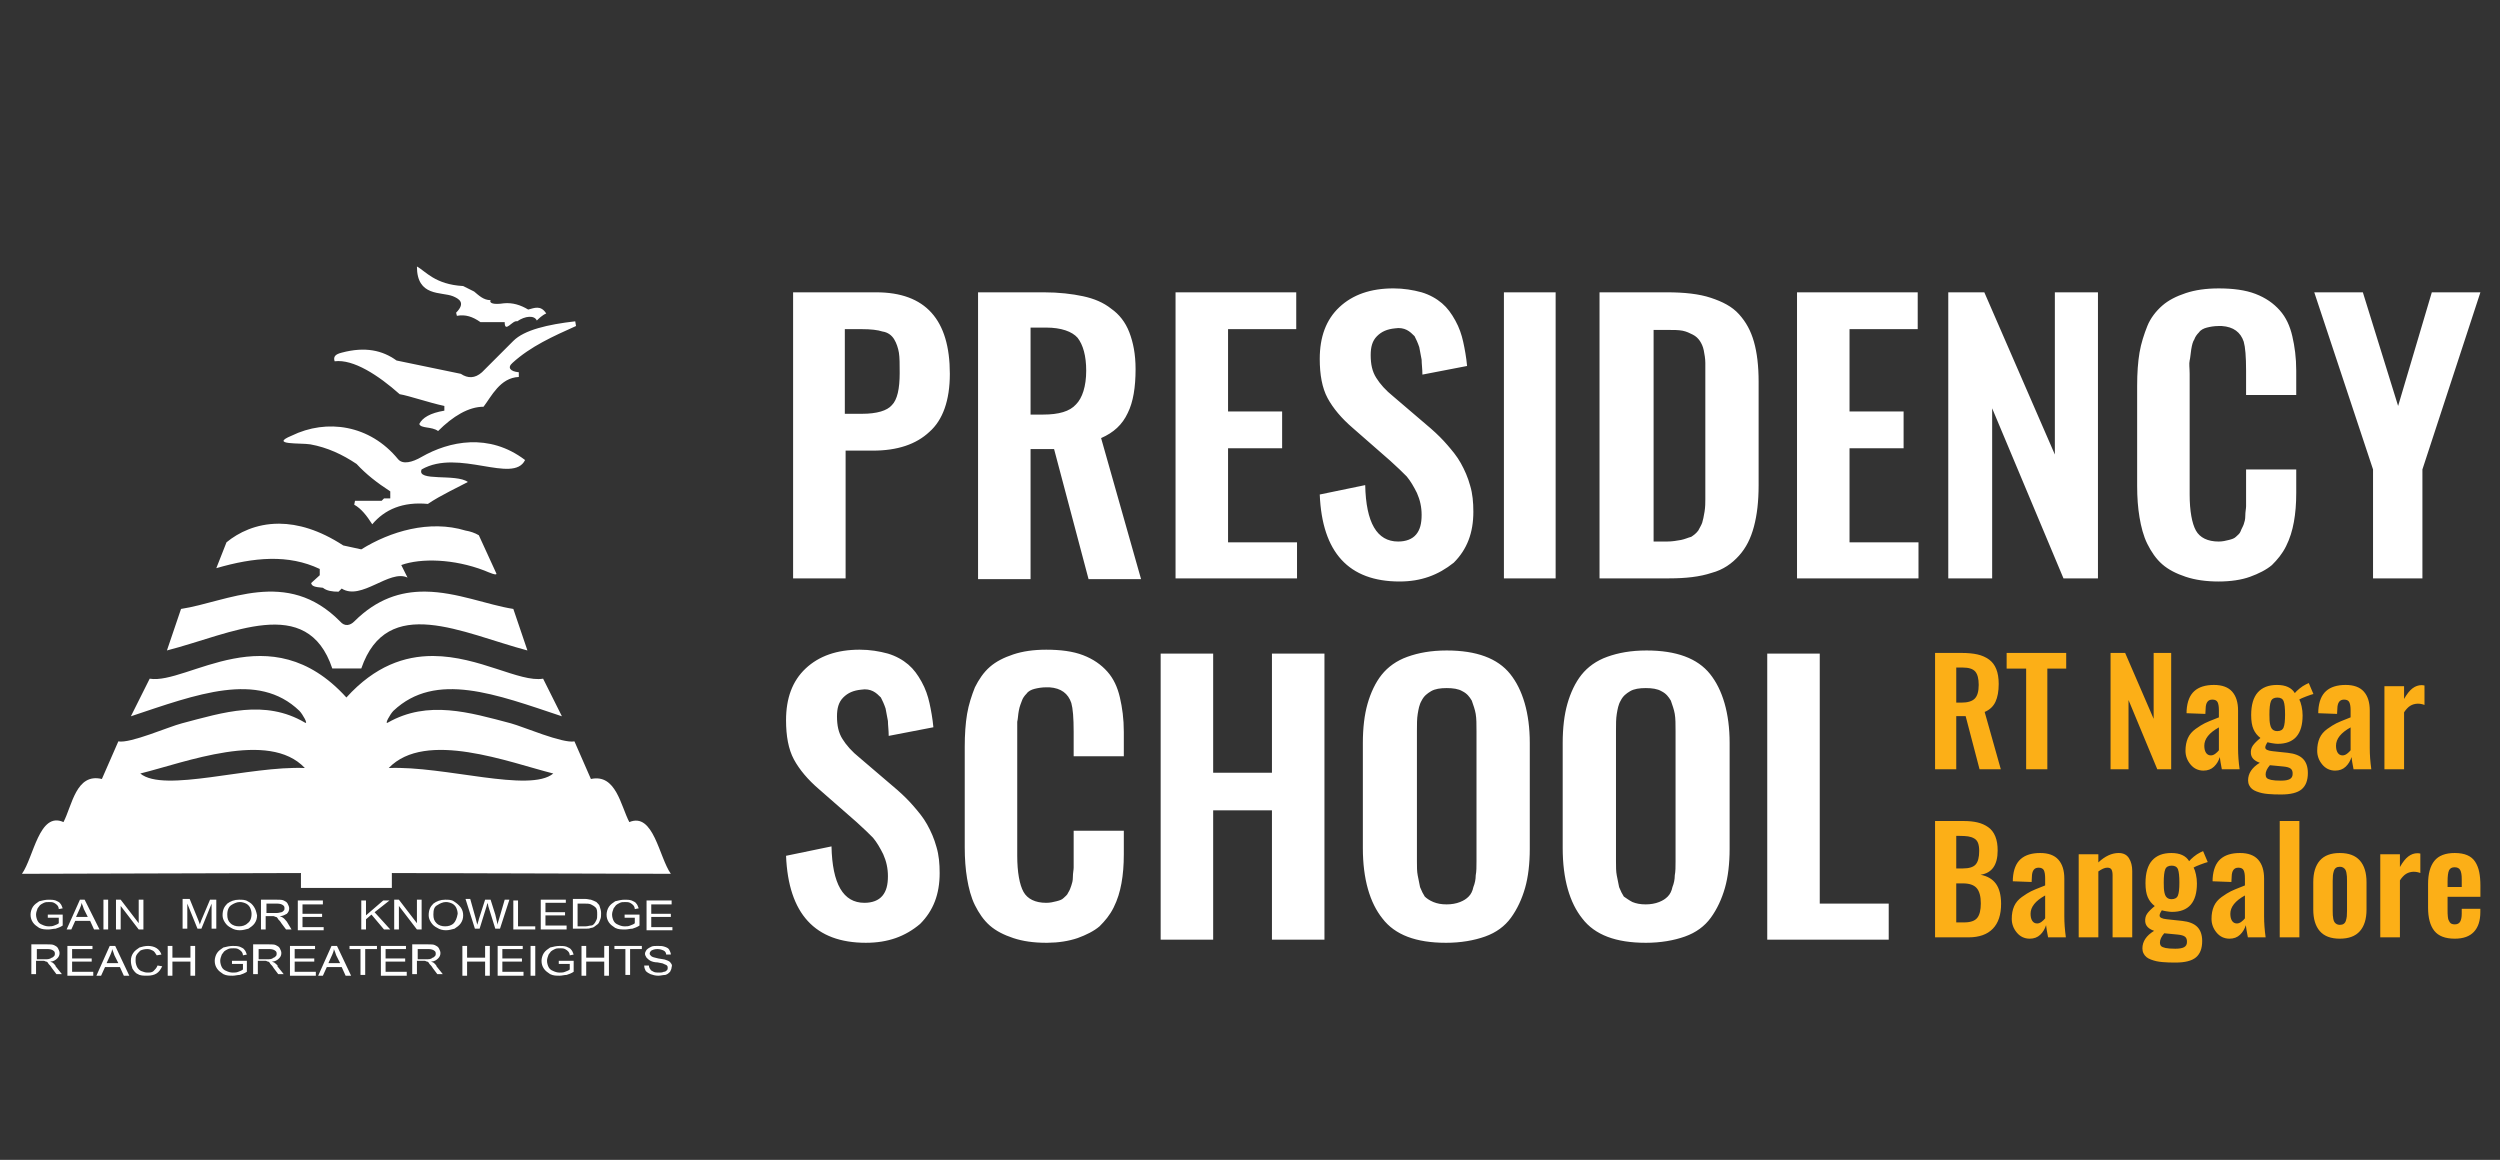
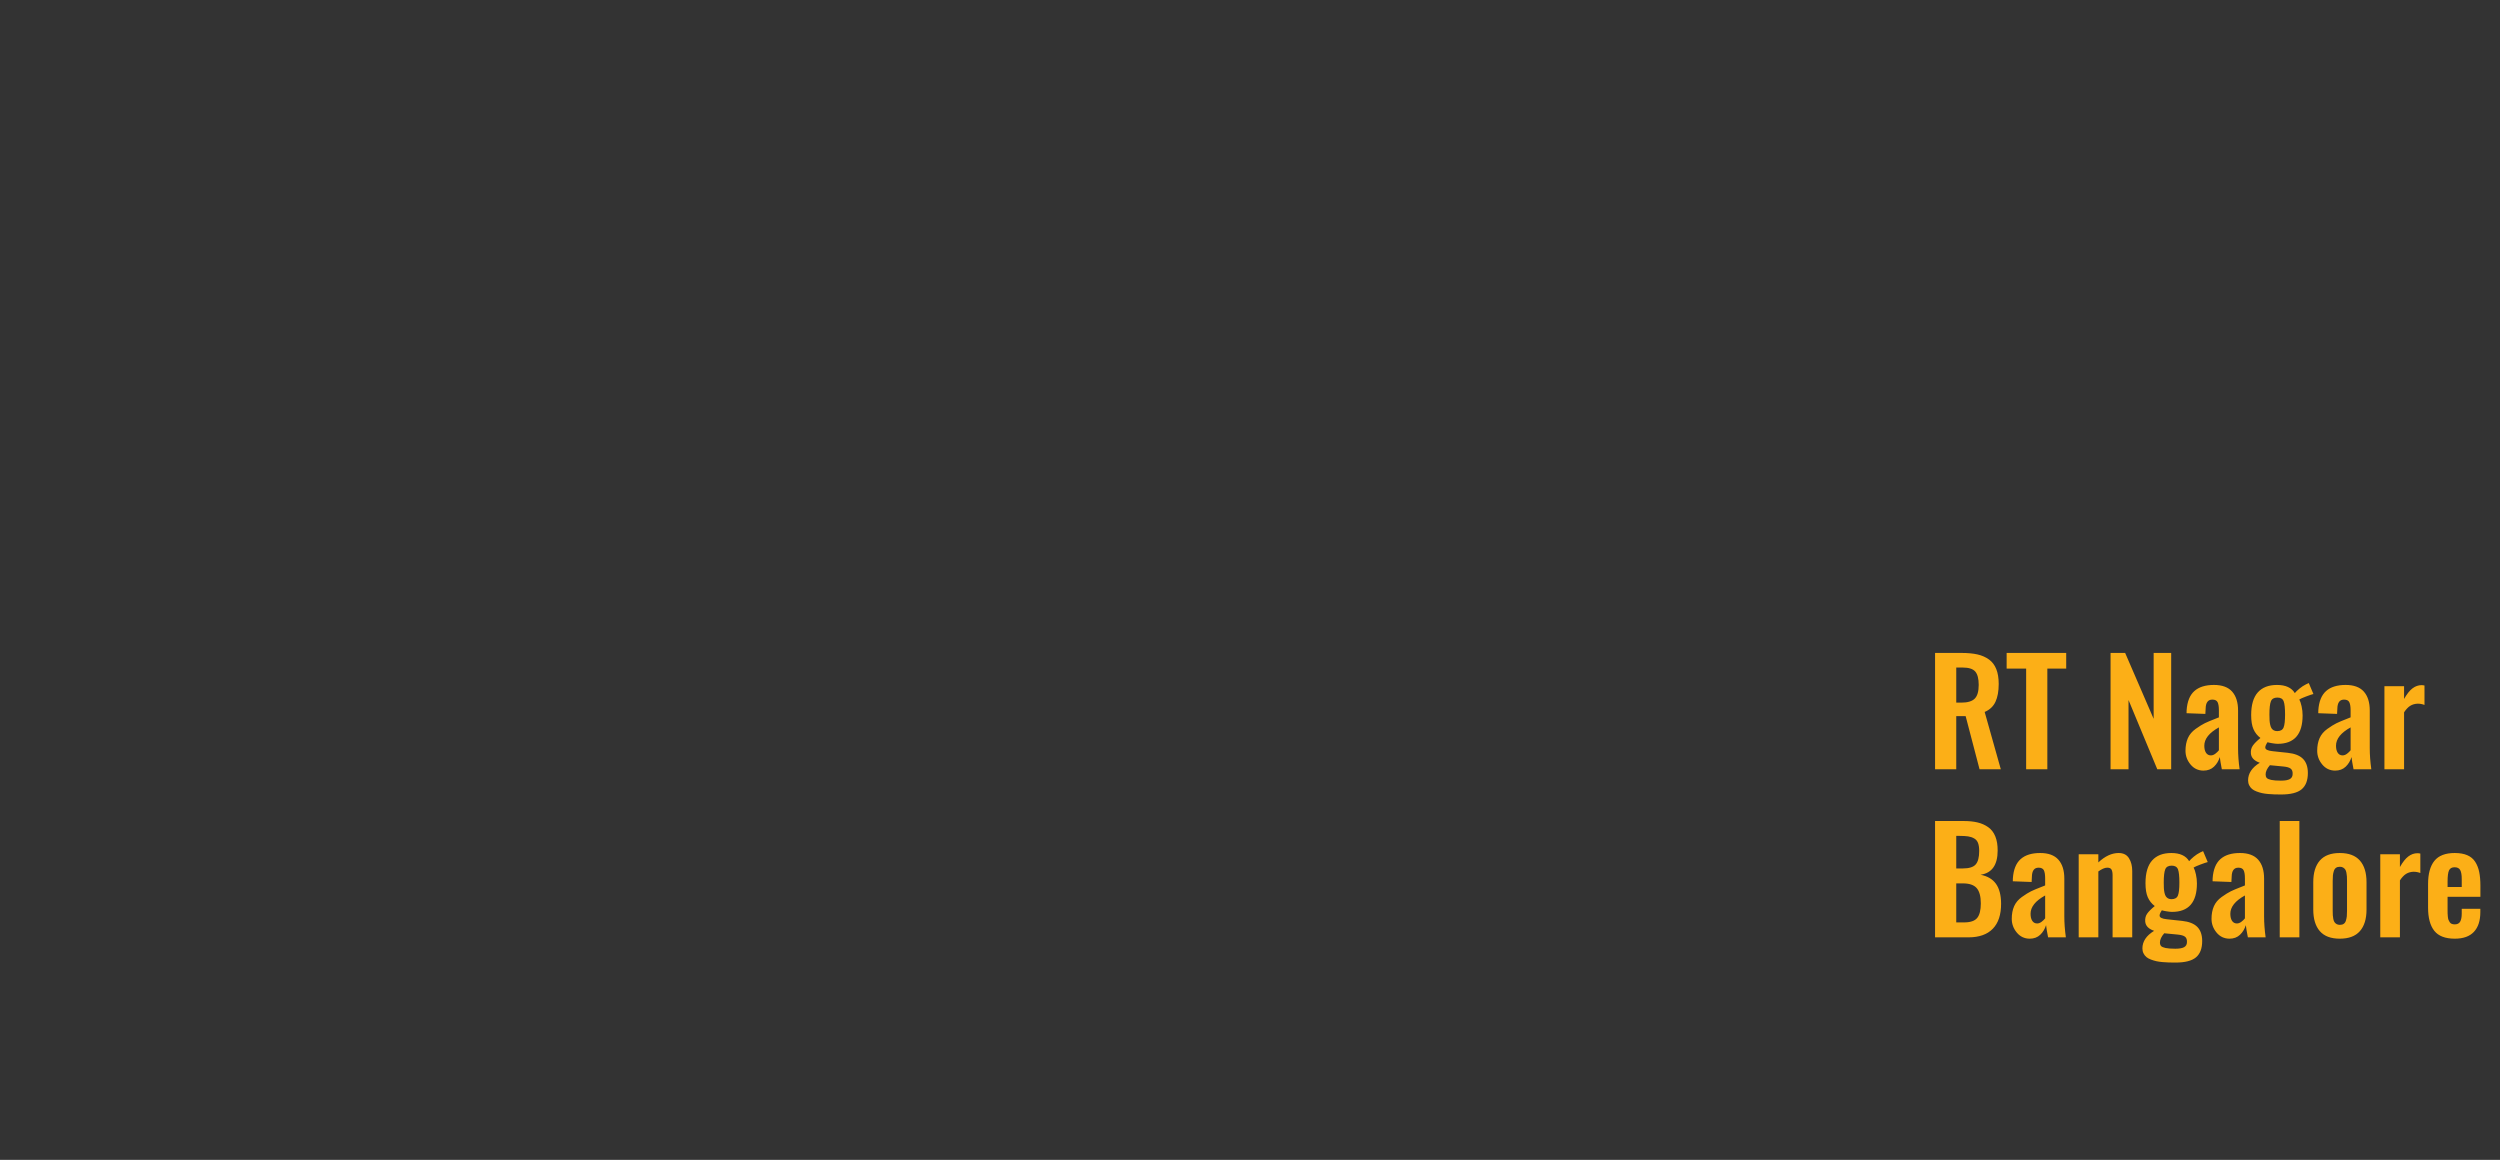
<svg xmlns="http://www.w3.org/2000/svg" width="100%" height="100%" viewBox="0 0 319 148" version="1.1" xml:space="preserve" style="fill-rule:evenodd;clip-rule:evenodd;stroke-linejoin:round;stroke-miterlimit:1.414;">
  <rect x="0" y="0" width="319" height="148" fill="#333333" stroke="none" />
-   <path d="M82.8,123.2c0,0.2 0.1,0.4 0.2,0.5c0,0.1 0.2,0.2 0.4,0.3c0.2,0.1 0.4,0.1 0.7,0.1c0.2,0 0.4,0 0.6,-0.1c0.2,0 0.3,-0.1 0.4,-0.2c0.1,-0.1 0.1,-0.2 0.1,-0.3c0,-0.1 0,-0.2 -0.1,-0.3c-0.1,-0.1 -0.2,-0.1 -0.4,-0.2c-0.1,-0.1 -0.4,-0.1 -0.8,-0.2c-0.4,0 -0.7,-0.1 -0.9,-0.2c-0.2,-0.1 -0.4,-0.3 -0.5,-0.4c-0.1,-0.2 -0.2,-0.3 -0.2,-0.5c0,-0.2 0.1,-0.3 0.2,-0.5c0.2,-0.2 0.4,-0.3 0.6,-0.4c0.2,-0.1 0.5,-0.1 0.8,-0.1c0.4,0 0.6,0 0.9,0.1c0.3,0.1 0.5,0.2 0.6,0.4c0.1,0.2 0.2,0.4 0.2,0.6l-0.6,0c0,-0.2 -0.1,-0.4 -0.3,-0.5c-0.2,-0.1 -0.5,-0.2 -0.8,-0.2c-0.4,0 -0.6,0.1 -0.8,0.2c-0.1,0.1 -0.2,0.2 -0.2,0.4c0,0.1 0.1,0.2 0.2,0.3c0.1,0.1 0.4,0.2 0.9,0.3c0.5,0.1 0.8,0.1 1,0.2c0.3,0.1 0.5,0.2 0.6,0.4c0.1,0.1 0.2,0.3 0.1,0.5c0,0.2 -0.1,0.4 -0.2,0.6c-0.2,0.2 -0.3,0.3 -0.6,0.4c-0.3,0 -0.6,0.1 -0.9,0.1c-0.4,0 -0.7,-0.1 -1,-0.2c-0.2,-0.1 -0.4,-0.2 -0.6,-0.4c-0.1,-0.2 -0.2,-0.4 -0.2,-0.7l0.6,0Zm-63.2,0.7c-0.2,0.2 -0.5,0.2 -0.8,0.2c-0.3,0 -0.5,-0.1 -0.8,-0.2c-0.2,-0.1 -0.4,-0.3 -0.5,-0.5c-0.1,-0.2 -0.2,-0.5 -0.2,-0.8c0,-0.3 0,-0.5 0.1,-0.7c0.1,-0.2 0.3,-0.4 0.5,-0.6c0.2,-0.1 0.5,-0.2 0.9,-0.2c0.3,0 0.5,0.1 0.7,0.2c0.2,0.1 0.3,0.3 0.5,0.6l0.6,-0.1c-0.1,-0.3 -0.3,-0.6 -0.6,-0.8c-0.3,-0.2 -0.7,-0.3 -1.1,-0.3c-0.4,0 -0.8,0.1 -1.1,0.2c-0.3,0.2 -0.6,0.4 -0.8,0.7c-0.2,0.3 -0.3,0.6 -0.3,1c0,0.4 0.1,0.7 0.2,1c0.2,0.3 0.4,0.6 0.7,0.7c0.3,0.2 0.7,0.2 1.2,0.2c0.5,0 0.9,-0.1 1.2,-0.3c0.3,-0.2 0.5,-0.5 0.7,-0.9l-0.6,-0.1c-0.1,0.3 -0.3,0.5 -0.5,0.7l0,0Zm11.9,-1.3l0,1.4c-0.3,0.2 -0.6,0.3 -0.9,0.4c-0.3,0 -0.6,0.1 -0.9,0.1c-0.4,0 -0.8,0 -1.2,-0.2c-0.3,-0.2 -0.6,-0.4 -0.8,-0.7c-0.2,-0.3 -0.3,-0.6 -0.3,-1c0,-0.3 0.1,-0.7 0.3,-1c0.2,-0.3 0.5,-0.5 0.8,-0.7c0.4,-0.1 0.8,-0.2 1.2,-0.2c0.3,0 0.6,0 0.9,0.1c0.2,0.1 0.5,0.2 0.6,0.4c0.1,0.1 0.2,0.3 0.3,0.6l-0.5,0.1c0,-0.2 -0.1,-0.4 -0.2,-0.5c-0.1,-0.1 -0.2,-0.2 -0.4,-0.3c-0.2,-0.1 -0.4,-0.1 -0.6,-0.1c-0.3,0 -0.5,0 -0.7,0.1c-0.2,0.1 -0.4,0.2 -0.5,0.3c-0.1,0.1 -0.2,0.3 -0.3,0.4c-0.1,0.3 -0.2,0.5 -0.2,0.8c0,0.3 0.1,0.6 0.2,0.8c0.1,0.2 0.3,0.4 0.6,0.5c0.2,0.1 0.5,0.2 0.8,0.2c0.2,0 0.5,0 0.7,-0.1c0.3,-0.1 0.5,-0.2 0.6,-0.3l0,-0.7l-1.3,0l-0.1,0l0,-0.4l1.9,0Zm41.7,0l0,1.4c-0.3,0.2 -0.6,0.3 -0.9,0.4c-0.3,0 -0.6,0.1 -0.9,0.1c-0.4,0 -0.8,0 -1.2,-0.2c-0.3,-0.2 -0.6,-0.4 -0.8,-0.7c-0.2,-0.3 -0.3,-0.6 -0.3,-1c0,-0.3 0.1,-0.7 0.3,-1c0.2,-0.3 0.5,-0.5 0.8,-0.7c0.4,-0.1 0.8,-0.2 1.2,-0.2c0.3,0 0.6,0 0.9,0.1c0.2,0.1 0.5,0.2 0.6,0.4c0.1,0.1 0.2,0.3 0.3,0.6l-0.5,0.1c0,-0.2 -0.1,-0.4 -0.2,-0.5c-0.1,-0.1 -0.2,-0.2 -0.4,-0.3c-0.2,-0.1 -0.4,-0.1 -0.6,-0.1c-0.3,0 -0.5,0 -0.7,0.1c-0.2,0.1 -0.4,0.2 -0.5,0.3c-0.1,0.1 -0.2,0.3 -0.3,0.4c-0.1,0.3 -0.2,0.5 -0.2,0.8c0,0.3 0.1,0.6 0.2,0.8c0.1,0.2 0.3,0.4 0.6,0.5c0.2,0.1 0.5,0.2 0.8,0.2c0.2,0 0.5,0 0.7,-0.1c0.3,-0.1 0.5,-0.2 0.6,-0.3l0,-0.7l-1.3,0l-0.1,0l0,-0.4l1.9,0Zm-51.2,-0.4l2.3,0l0,-1.5l0.6,0l0,3.8l-0.6,0l0,-1.8l-2.3,0l0,1.8l-0.6,0l0,-3.8l0.6,0l0,1.5Zm37.6,0l2.3,0l0,-1.5l0.6,0l0,3.8l-0.6,0l0,-1.8l-2.3,0l0,1.8l-0.6,0l0,-3.8l0.6,0l0,1.5Zm8.7,-1.5l0,3.8l-0.6,0l0,-3.8l0.6,0Zm-25.3,0l1.8,3.8l-0.7,0l-0.5,-1.1l-1.9,0l-0.5,1.1l-0.6,0l1.7,-3.8l0.7,0Zm-28.3,0l1.8,3.8l-0.7,0l-0.5,-1.1l-1.9,0l-0.5,1.1l-0.6,0l1.7,-3.8l0.7,0Zm60.1,1.5l2.3,0l0,-1.5l0.6,0l0,3.8l-0.6,0l0,-1.8l-2.3,0l0,1.8l-0.6,0l0,-3.8l0.6,0l0,1.5Zm-34.6,-1.5l0,0.4l-2.6,0l0,1.2l2.5,0l0,0.4l-2.5,0l0,1.3l2.7,0l0,0.5l-3.3,0l0,-3.8l3.2,0Zm26.5,0l0,0.4l-2.6,0l0,1.2l2.5,0l0,0.4l-2.5,0l0,1.3l2.7,0l0,0.5l-3.3,0l0,-3.8l3.2,0Zm-14.9,0l0,0.4l-2.6,0l0,1.2l2.5,0l0,0.4l-2.5,0l0,1.3l2.7,0l0,0.5l-3.3,0l0,-3.8l3.2,0Zm-40,0l0,0.4l-2.6,0l0,1.2l2.5,0l0,0.4l-2.5,0l0,1.3l2.7,0l0,0.5l-3.3,0l0,-3.8l3.2,0Zm70.1,0l0,0.4l-1.5,0l0,3.3l-0.6,0l0,-3.3l-1.4,0l0,-0.4l3.5,0Zm-33.8,0l0,0.4l-1.5,0l0,3.3l-0.6,0l0,-3.3l-1.4,0l0,-0.4l3.5,0Zm-42.1,-0.2c0.4,0 0.7,0 0.9,0.1c0.2,0.1 0.4,0.2 0.5,0.4c0.1,0.2 0.2,0.4 0.2,0.6c0,0.3 -0.1,0.5 -0.3,0.7c-0.2,0.2 -0.5,0.4 -0.9,0.4c0.2,0.1 0.3,0.1 0.4,0.2c0.2,0.2 0.3,0.3 0.3,0.4l0.8,1l-0.7,0l-0.6,-0.8c-0.1,-0.2 -0.3,-0.4 -0.4,-0.5c-0.1,-0.2 -0.2,-0.3 -0.3,-0.3c-0.1,0 -0.2,-0.1 -0.3,-0.1l-1,0l0,1.7l-0.6,0l0,-3.8l2,0Zm48.6,0c0.4,0 0.7,0 0.9,0.1c0.2,0.1 0.4,0.2 0.5,0.4c0.1,0.2 0.2,0.4 0.2,0.6c0,0.3 -0.1,0.5 -0.3,0.7c-0.2,0.2 -0.5,0.4 -0.9,0.4c0.2,0.1 0.3,0.1 0.4,0.2c0.2,0.2 0.3,0.3 0.3,0.4l0.8,1l-0.7,0l-0.6,-0.8c-0.1,-0.2 -0.3,-0.4 -0.4,-0.5c-0.1,-0.2 -0.2,-0.3 -0.3,-0.3c-0.1,0 -0.2,-0.1 -0.3,-0.1l-1,0l0,1.7l-0.6,0l0,-3.8l2,0Zm-20.3,0c0.4,0 0.7,0 0.9,0.1c0.2,0.1 0.4,0.2 0.5,0.4c0.1,0.2 0.2,0.4 0.2,0.6c0,0.3 -0.1,0.5 -0.3,0.7c-0.2,0.2 -0.5,0.4 -0.9,0.4c0.2,0.1 0.3,0.1 0.4,0.2c0.2,0.2 0.4,0.3 0.3,0.4l0.8,1l-0.7,0l-0.6,-0.8c-0.1,-0.2 -0.3,-0.4 -0.4,-0.5c-0.1,-0.2 -0.2,-0.3 -0.3,-0.3c-0.1,0 -0.2,-0.1 -0.3,-0.1l-1,0l0,1.7l-0.6,0l0,-3.8l2,0Zm9.1,2.4l-0.5,-1c-0.1,-0.3 -0.2,-0.6 -0.3,-0.8c0,0.2 -0.1,0.5 -0.2,0.7l-0.5,1.1l1.5,0Zm-28.3,0l-0.5,-1c-0.1,-0.3 -0.2,-0.6 -0.3,-0.8c0,0.2 -0.1,0.5 -0.2,0.7l-0.5,1.1l1.5,0Zm-9.1,-0.5l-1.3,0l0,-1.3l1.4,0c0.3,0 0.6,0.1 0.7,0.2c0.2,0.1 0.2,0.3 0.2,0.4c0,0.1 0,0.2 -0.1,0.3c-0.1,0.1 -0.2,0.2 -0.3,0.2c-0.1,0.1 -0.4,0.2 -0.6,0.2l0,0Zm28.3,0l-1.3,0l0,-1.3l1.4,0c0.3,0 0.6,0.1 0.7,0.2c0.2,0.1 0.2,0.3 0.2,0.4c0,0.1 0,0.2 -0.1,0.3c-0.1,0.1 -0.2,0.2 -0.3,0.2c-0.1,0.1 -0.3,0.2 -0.6,0.2l0,0Zm20.3,0l-1.3,0l0,-1.3l1.4,0c0.3,0 0.6,0.1 0.7,0.2c0.2,0.1 0.2,0.3 0.2,0.4c0,0.1 0,0.2 -0.1,0.3c-0.1,0.1 -0.2,0.2 -0.3,0.2c-0.1,0.1 -0.3,0.2 -0.6,0.2l0,0Zm55.9,-2.1c-6.5,0 -9.9,-3.7 -10.2,-11.1l5.8,-1.2c0.1,4.8 1.5,7.2 4.2,7.2c1,0 1.8,-0.3 2.3,-0.9c0.5,-0.6 0.7,-1.4 0.7,-2.5c0,-1 -0.2,-1.9 -0.6,-2.8c-0.4,-0.8 -0.8,-1.5 -1.3,-2.1c-0.5,-0.5 -1.2,-1.2 -2.1,-2l-4.8,-4.2c-1.4,-1.2 -2.5,-2.5 -3.2,-3.8c-0.7,-1.3 -1,-3 -1,-5c0,-2.8 0.8,-5 2.5,-6.6c1.7,-1.6 4,-2.4 6.9,-2.4c1.3,0 2.5,0.2 3.6,0.5c1,0.3 1.9,0.8 2.6,1.4c0.7,0.6 1.2,1.3 1.7,2.2c0.5,0.9 0.8,1.8 1,2.7c0.2,0.9 0.4,2 0.5,3.1l-5.7,1.1c0,-0.7 -0.1,-1.4 -0.1,-1.9c-0.1,-0.5 -0.2,-1.1 -0.3,-1.6c-0.2,-0.6 -0.4,-1 -0.6,-1.4c-0.3,-0.3 -0.6,-0.6 -1,-0.8c-0.4,-0.2 -0.9,-0.3 -1.5,-0.2c-1,0.1 -1.7,0.4 -2.3,1c-0.6,0.6 -0.8,1.4 -0.8,2.4c0,1.2 0.2,2.1 0.7,2.9c0.5,0.8 1.2,1.6 2.2,2.4l4.8,4.1c0.8,0.7 1.5,1.4 2.1,2.1c0.6,0.7 1.2,1.4 1.7,2.3c0.5,0.9 0.9,1.8 1.2,2.9c0.3,1 0.4,2.1 0.4,3.3c0,2.7 -0.8,4.8 -2.5,6.5c-1.9,1.6 -4.1,2.4 -6.9,2.4l0,0Zm23,0c-1.6,0 -3,-0.2 -4.2,-0.6c-1.2,-0.4 -2.2,-0.9 -3,-1.6c-0.8,-0.7 -1.4,-1.6 -1.9,-2.6c-0.5,-1 -0.8,-2.2 -1,-3.4c-0.2,-1.2 -0.3,-2.5 -0.3,-4l0,-12.8c0,-1.6 0.1,-3 0.3,-4.2c0.2,-1.2 0.6,-2.4 1,-3.4c0.5,-1 1.1,-1.9 1.9,-2.6c0.8,-0.7 1.8,-1.2 3,-1.6c1.2,-0.4 2.6,-0.6 4.2,-0.6c1.8,0 3.4,0.2 4.7,0.7c1.3,0.5 2.3,1.2 3.1,2.1c0.8,0.9 1.3,2 1.6,3.3c0.3,1.3 0.5,2.7 0.5,4.4l0,3.1l-6.4,0l0,-3.1c0,-1.8 -0.1,-3 -0.3,-3.7c-0.4,-1.2 -1.3,-1.9 -2.8,-2l-0.4,0c-0.6,0 -1.1,0.1 -1.5,0.2c-0.4,0.1 -0.8,0.3 -1,0.6c-0.3,0.3 -0.5,0.6 -0.6,0.9c-0.1,0.3 -0.3,0.7 -0.4,1.3c-0.1,0.5 -0.1,1 -0.2,1.4l0,17.1c0,2.1 0.3,3.7 0.8,4.6c0.5,0.9 1.5,1.4 2.9,1.4c0.5,0 0.9,-0.1 1.3,-0.2c0.4,-0.1 0.7,-0.2 0.9,-0.4c0.2,-0.2 0.5,-0.4 0.6,-0.7c0.2,-0.3 0.3,-0.6 0.4,-0.9c0.1,-0.3 0.2,-0.6 0.2,-1.1c0,-0.5 0.1,-0.9 0.1,-1.2l0,-4.7l6.4,0l0,3c0,1.4 -0.1,2.6 -0.3,3.7c-0.2,1.1 -0.5,2.1 -1,3.1c-0.5,1 -1.1,1.7 -1.8,2.4c-0.7,0.6 -1.7,1.1 -2.8,1.5c-1.163,0.388 -2.419,0.587 -3.86,0.599l-0.14,0.001Zm51,0c-3.8,0 -6.5,-1 -8.1,-3.1c-1.6,-2 -2.5,-5 -2.5,-9l0,-13.4c0,-1.9 0.2,-3.6 0.6,-5c0.4,-1.4 1,-2.7 1.8,-3.7c0.8,-1 1.9,-1.8 3.3,-2.3c1.4,-0.5 3,-0.8 5,-0.8c3.8,0 6.5,1 8.1,3c1.6,2 2.5,5 2.5,8.8l0,13.5c0,1.9 -0.2,3.6 -0.6,5c-0.4,1.4 -1,2.7 -1.8,3.8c-0.8,1.1 -1.9,1.9 -3.3,2.4c-1.4,0.5 -3.1,0.8 -5,0.8Zm25.5,0c-3.8,0 -6.5,-1 -8.1,-3.1c-1.6,-2 -2.5,-5 -2.5,-9l0,-13.4c0,-1.9 0.2,-3.6 0.6,-5c0.4,-1.4 1,-2.7 1.8,-3.7c0.8,-1 1.9,-1.8 3.3,-2.3c1.4,-0.5 3,-0.8 5,-0.8c3.8,0 6.5,1 8.1,3c1.6,2 2.5,5 2.5,8.8l0,13.5c0,1.9 -0.2,3.6 -0.6,5c-0.4,1.4 -1,2.7 -1.8,3.8c-0.8,1.1 -1.9,1.9 -3.3,2.4c-1.4,0.5 -3.1,0.8 -5,0.8Zm-61.9,-36.9l6.7,0l0,15.2l7.5,0l0,-15.2l6.7,0l0,36.5l-6.7,0l0,-16.5l-7.5,0l0,16.5l-6.7,0l0,-36.5Zm77.4,0l6.7,0l0,31.9l8.8,0l0,4.6l-15.5,0l0,-36.5Zm-193.1,32.3c-0.2,-0.3 -0.4,-0.5 -0.8,-0.7c-0.3,-0.2 -0.7,-0.2 -1.1,-0.2c-0.6,0 -1.1,0.2 -1.5,0.5c-0.4,0.4 -0.6,0.8 -0.6,1.5c0,0.3 0.1,0.6 0.3,0.9c0.2,0.3 0.4,0.5 0.8,0.7c0.3,0.2 0.7,0.3 1.1,0.3c0.4,0 0.7,-0.1 1.1,-0.2c0.3,-0.2 0.6,-0.4 0.8,-0.7c0.2,-0.3 0.3,-0.6 0.3,-1c-0.1,-0.5 -0.2,-0.8 -0.4,-1.1Zm25.5,-0.7c-0.3,-0.2 -0.7,-0.2 -1.1,-0.2c-0.6,0 -1.1,0.2 -1.5,0.5c-0.4,0.4 -0.6,0.8 -0.6,1.5c0,0.3 0.1,0.6 0.3,0.9c0.2,0.3 0.4,0.5 0.8,0.7c0.3,0.2 0.7,0.3 1.1,0.3c0.4,0 0.7,-0.1 1.1,-0.2c0.3,-0.2 0.6,-0.4 0.8,-0.7c0.2,-0.3 0.3,-0.6 0.3,-1c0,-0.4 -0.1,-0.7 -0.3,-1c-0.3,-0.4 -0.6,-0.6 -0.9,-0.8l0,0Zm-16.7,-0.1l0,0.5l-2.6,0l0,1.2l2.5,0l0,0.4l-2.5,0l0,1.3l2.7,0l0,0.4l-3.3,0l0,-3.8l3.2,0Zm44.5,0l0,0.5l-2.6,0l0,1.2l2.5,0l0,0.4l-2.5,0l0,1.3l2.7,0l0,0.4l-3.3,0l0,-3.8l3.2,0Zm-77.7,1.8l0,1.4c-0.3,0.2 -0.6,0.3 -0.9,0.4c-0.3,0 -0.6,0.1 -0.9,0.1c-0.4,0 -0.8,0 -1.2,-0.2c-0.3,-0.2 -0.6,-0.4 -0.8,-0.7c-0.2,-0.3 -0.3,-0.6 -0.3,-1c0,-0.3 0.1,-0.7 0.3,-1c0.2,-0.3 0.5,-0.5 0.8,-0.7c0.4,-0.1 0.8,-0.2 1.2,-0.2c0.3,0 0.6,0 0.9,0.1c0.2,0.1 0.5,0.2 0.6,0.4c0.1,0.1 0.2,0.3 0.3,0.6l-0.5,0.1c0,-0.2 -0.1,-0.4 -0.2,-0.5c-0.1,-0.1 -0.2,-0.2 -0.4,-0.3c-0.2,-0.1 -0.4,-0.1 -0.6,-0.1c-0.3,0 -0.5,0 -0.7,0.1c-0.2,0.1 -0.4,0.2 -0.5,0.3c-0.1,0.1 -0.2,0.3 -0.3,0.4c-0.1,0.3 -0.2,0.5 -0.2,0.8c0,0.3 0.1,0.6 0.2,0.8c0.1,0.2 0.3,0.4 0.6,0.5c0.2,0.1 0.5,0.2 0.8,0.2c0.2,0 0.5,0 0.7,-0.1c0.3,-0.1 0.5,-0.2 0.6,-0.3l0,-0.7l-1.3,0l-0.1,0l0,-0.4l1.9,0Zm73.6,0l0,1.4c-0.3,0.2 -0.6,0.3 -0.9,0.4c-0.3,0 -0.6,0.1 -0.9,0.1c-0.5,0 -0.9,0 -1.3,-0.2c-0.3,-0.2 -0.6,-0.4 -0.8,-0.7c-0.2,-0.3 -0.3,-0.6 -0.3,-1c0,-0.3 0.1,-0.7 0.3,-1c0.2,-0.3 0.5,-0.5 0.8,-0.7c0.4,-0.1 0.8,-0.2 1.2,-0.2c0.3,0 0.6,0 0.9,0.1c0.2,0.1 0.5,0.2 0.6,0.4c0.1,0.1 0.2,0.3 0.3,0.6l-0.5,0.1c0,-0.2 -0.1,-0.4 -0.2,-0.5c-0.1,-0.1 -0.2,-0.2 -0.4,-0.3c-0.2,-0.1 -0.4,-0.1 -0.6,-0.1c-0.3,0 -0.5,0 -0.7,0.1c-0.2,0.1 -0.4,0.2 -0.5,0.3c-0.1,0.1 -0.2,0.3 -0.3,0.4c-0.1,0.3 -0.2,0.5 -0.2,0.8c0,0.3 0.1,0.6 0.2,0.8c0.1,0.2 0.3,0.4 0.6,0.5c0.2,0.1 0.5,0.2 0.8,0.2c0.2,0 0.5,0 0.7,-0.1c0.3,-0.1 0.5,-0.2 0.6,-0.3l0,-0.7l-1.3,0l0,-0.4l1.9,0Zm-34.9,0.1l2.2,-1.9l0.8,0l-1.9,1.5l2,2.2l-0.8,0l-1.6,-1.9l-0.7,0.6l0,1.3l-0.6,0l0,-3.7l0.6,0l0,1.9Zm-35.9,-2l1.9,3.8l-0.7,0l-0.5,-1.1l-1.9,0l-0.5,1.1l-0.6,0l1.7,-3.8l0.6,0Zm26.4,3.8l-0.7,0l-0.6,-0.8c-0.1,-0.2 -0.3,-0.4 -0.4,-0.5c-0.1,-0.2 -0.2,-0.3 -0.3,-0.3c-0.1,0 -0.2,-0.1 -0.3,-0.1l-1,0l0,1.7l-0.6,0l0,-3.8l2,0c0.4,0 0.7,0 0.9,0.1c0.2,0.1 0.4,0.2 0.5,0.4c0.1,0.2 0.2,0.4 0.2,0.6c0,0.3 -0.1,0.5 -0.3,0.7c-0.2,0.1 -0.5,0.3 -0.9,0.3c0.2,0.1 0.3,0.1 0.4,0.2c0.2,0.1 0.3,0.3 0.5,0.5l0.6,1Zm-13,-3.9l1.1,2.7c0.1,0.3 0.2,0.5 0.2,0.6c0,-0.1 0.1,-0.3 0.2,-0.6l1.1,-2.6l0.8,0l0,3.8l0,-0.1l-0.6,0l0,-3.2l-1.3,3.2l-0.5,0l-1.3,-3.2l0,3.2l-0.6,0l0,-3.8l0.9,0Zm-6.5,3.1l0,-3l0.6,0l0,3.8l-0.6,0l-2.3,-3l0,3l-0.6,0l0,-3.8l0.6,0l2.3,3Zm-3.9,-3l0,3.8l-0.6,0l0,-3.8l0.6,0Zm39.4,3l0,-3l0.6,0l0,3.8l-0.6,0l-2.3,-3l0,3l-0.6,0l0,-3.8l0.6,0l2.3,3Zm12.9,-2.9l0,3.3l2.2,0l0,0.4l-2.8,0l0,-3.7l0.6,0Zm6.1,-0.1l0,0.4l-2.6,0l0,1.2l2.5,0l0,0.4l-2.5,0l0,1.3l2.7,0l0,0.5l-3.3,0l0,-3.8l3.2,0Zm-12.2,-0.1l0.7,2.5c0.1,0.3 0.1,0.5 0.2,0.8c0.1,-0.4 0.2,-0.6 0.2,-0.7l0.8,-2.5l0.7,0l0.6,1.9c0.1,0.4 0.2,0.9 0.3,1.3c0,-0.2 0.1,-0.5 0.2,-0.8l0.7,-2.4l0.6,0l-1.2,3.7l-0.6,0l-0.9,-2.9c0,-0.2 -0.1,-0.3 -0.1,-0.4c0,0.1 -0.1,0.3 -0.1,0.4l-0.9,2.9l-0.6,0l-1.2,-3.8l0.6,0Zm14.6,0c0.4,0 0.6,0.1 0.8,0.1c0.3,0.1 0.5,0.2 0.7,0.3c0.2,0.2 0.4,0.4 0.4,0.5c0.1,0.3 0.2,0.6 0.2,0.9c0,0.3 0,0.6 -0.1,0.8c-0.1,0.3 -0.2,0.5 -0.3,0.6c-0.1,0.1 -0.3,0.2 -0.4,0.3c-0.1,0.1 -0.3,0.2 -0.5,0.2c-0.2,0.1 -0.4,0.1 -0.7,0.1l-1.6,0l0,-3.8l1.5,0Zm0.1,3.5c0.3,0 0.5,-0.1 0.7,-0.1c0.2,0 0.3,-0.1 0.4,-0.2c0.1,-0.1 0.2,-0.3 0.3,-0.5c0.1,-0.2 0.1,-0.4 0.1,-0.7c0,-0.4 0,-0.7 -0.2,-0.9c-0.2,-0.2 -0.4,-0.3 -0.6,-0.4c-0.2,-0.1 -0.5,-0.1 -0.8,-0.1l-0.9,0l0,2.9l1,0Zm-43.1,-0.4c-0.3,0.3 -0.7,0.4 -1.1,0.4c-0.4,0 -0.8,-0.1 -1.1,-0.4c-0.3,-0.3 -0.4,-0.6 -0.4,-1.1c0,-0.6 0.2,-1 0.5,-1.2c0.3,-0.2 0.7,-0.4 1.1,-0.4c0.3,0 0.6,0.1 0.8,0.2c0.2,0.1 0.4,0.3 0.5,0.5c0.1,0.2 0.2,0.5 0.2,0.8c0,0.6 -0.2,1 -0.5,1.2Zm26.3,0c-0.3,0.3 -0.7,0.4 -1.1,0.4c-0.4,0 -0.8,-0.1 -1.1,-0.4c-0.3,-0.3 -0.4,-0.6 -0.4,-1.1c0,-0.6 0.1,-1 0.5,-1.2c0.3,-0.2 0.7,-0.4 1.1,-0.4c0.3,0 0.6,0.1 0.8,0.2c0.2,0.1 0.4,0.3 0.5,0.5c0.1,0.2 0.2,0.5 0.2,0.8c-0.1,0.6 -0.3,1 -0.5,1.2Zm-46.7,-0.8l-0.5,-1c-0.1,-0.3 -0.2,-0.6 -0.3,-0.8c0,0.2 -0.1,0.5 -0.2,0.7l-0.5,1.1l1.5,0Zm24.1,-0.5c0.3,0 0.5,-0.1 0.6,-0.1c0.1,0 0.2,-0.1 0.3,-0.2c0.1,-0.1 0.1,-0.2 0.1,-0.3c0,-0.1 0,-0.3 -0.2,-0.4c-0.1,-0.1 -0.4,-0.2 -0.7,-0.2l-1.4,0l0,1.2l1.3,0Zm147.6,-1.4c0.5,0.2 1,0.3 1.7,0.3c0.6,0 1.2,-0.1 1.7,-0.3c0.5,-0.2 0.8,-0.4 1.1,-0.7c0.3,-0.3 0.5,-0.7 0.6,-1.2c0.2,-0.5 0.3,-1 0.3,-1.5c0.1,-0.5 0.1,-1.1 0.1,-1.8l0,-16.6c0,-0.9 0,-1.6 -0.1,-2.2c-0.1,-0.6 -0.3,-1.1 -0.5,-1.7c-0.3,-0.5 -0.6,-0.9 -1.2,-1.2c-0.5,-0.3 -1.2,-0.4 -2,-0.4c-0.8,0 -1.5,0.1 -2,0.4c-0.5,0.3 -0.9,0.6 -1.2,1.2c-0.3,0.5 -0.4,1.1 -0.5,1.7c-0.1,0.6 -0.1,1.3 -0.1,2.2l0,16.6c0,0.7 0,1.3 0.1,1.8l0.3,1.5c0.2,0.5 0.4,0.9 0.6,1.2c0.2,0.2 0.6,0.5 1.1,0.7l0,0Zm25.4,0c0.5,0.2 1,0.3 1.7,0.3c0.6,0 1.2,-0.1 1.7,-0.3c0.5,-0.2 0.8,-0.4 1.1,-0.7c0.3,-0.3 0.5,-0.7 0.6,-1.2c0.2,-0.5 0.3,-1 0.3,-1.5c0.1,-0.5 0.1,-1.1 0.1,-1.8l0,-16.6c0,-0.9 0,-1.6 -0.1,-2.2c-0.1,-0.6 -0.3,-1.1 -0.5,-1.7c-0.3,-0.5 -0.6,-0.9 -1.2,-1.2c-0.5,-0.3 -1.2,-0.4 -2,-0.4c-0.8,0 -1.5,0.1 -2,0.4c-0.5,0.3 -0.9,0.6 -1.2,1.2c-0.3,0.5 -0.4,1.1 -0.5,1.7c-0.1,0.6 -0.1,1.3 -0.1,2.2l0,16.6c0,0.7 0,1.3 0.1,1.8l0.3,1.5c0.2,0.5 0.4,0.9 0.6,1.2c0.3,0.2 0.7,0.5 1.1,0.7l0,0Zm-153.007,-31.394c5.846,0.03 11.026,3.391 14.007,2.894l2.4,4.8c-8.4,-2.8 -16.1,-5.8 -21.5,-0.7c-0.4,0.4 -1.2,1.8 -0.7,1.5c5.1,-2.9 10.4,-1.3 15.7,0.1c1.5,0.4 6.6,2.6 8.1,2.3l2.1,4.8c3.2,-0.7 3.8,3.4 4.9,5.5c3.1,-1.3 3.8,4.5 5.3,6.6l-35.6,-0.1l0,1.9l-11.6,0l0,-1.9l-35.6,0.1c1.5,-2.1 2.2,-8 5.3,-6.6c1.1,-2.1 1.6,-6.3 4.9,-5.5l2.1,-4.8c1.5,0.3 6.5,-1.9 8.1,-2.3c5.3,-1.4 10.6,-3.1 15.7,-0.1c0.5,0.3 -0.3,-1.1 -0.7,-1.5c-5.3,-5.1 -13.1,-2.1 -21.5,0.7l2.4,-4.8c4.8,0.8 15.3,-8.4 25.1,2.4c3.675,-4.05 7.448,-5.288 10.983,-5.295l0.11,0.001Zm15.307,14.994c-3,2.5 -13.9,-1 -21,-0.7c4.7,-4.9 15.4,-0.7 21,0.7Zm-52.7,0c5.7,-1.4 16.4,-5.6 21,-0.7c-7.1,-0.3 -18,3.2 -21,0.7Zm36.384,-23.21c4.015,0.045 7.908,1.697 11.216,2.21l1.8,5.3c-8.3,-2.2 -17.9,-7.3 -21.2,2.3l-3.7,0c-3.2,-9.6 -12.9,-4.4 -21.1,-2.3l1.8,-5.3c5.9,-0.9 13.5,-5.3 20.3,1.6c0.6,0.7 1.3,0.5 1.8,0c2.911,-2.911 5.946,-3.811 8.919,-3.811l0.165,0.001Zm-18.629,-8.666c2.337,0.017 5.072,0.772 8.145,2.776l2.3,0.5c3.7,-2.3 8.7,-3.8 13.3,-2.4c0.6,0.1 1.2,0.3 1.7,0.6l2.2,4.8c0.3,0.5 -1,-0.1 -1.5,-0.3c-3.9,-1.5 -8.1,-1.6 -10.6,-0.7l0.8,1.6c-2.3,-1.1 -5.9,3 -8.4,1.4l-0.4,0.4c-0.8,0 -1.5,-0.1 -2,-0.5c-1.1,-0.1 -1.4,-0.2 -1.5,-0.6l1.1,-1l0,-0.8c-4,-1.9 -8.4,-1.5 -13.2,-0.1l1.3,-3.3c1.531,-1.258 3.78,-2.366 6.633,-2.376l0.122,0Zm142.945,7.376c-6.5,0 -9.9,-3.7 -10.2,-11.1l5.8,-1.2c0.1,4.8 1.5,7.2 4.2,7.2c1,0 1.8,-0.3 2.3,-0.9c0.5,-0.6 0.7,-1.4 0.7,-2.5c0,-1 -0.2,-1.9 -0.6,-2.8c-0.4,-0.8 -0.8,-1.5 -1.3,-2.1c-0.5,-0.5 -1.2,-1.2 -2.1,-2l-4.8,-4.2c-1.4,-1.2 -2.5,-2.5 -3.2,-3.8c-0.7,-1.3 -1,-3 -1,-5c0,-2.8 0.8,-5 2.5,-6.6c1.7,-1.6 4,-2.4 6.9,-2.4c1.3,0 2.5,0.2 3.6,0.5c1,0.3 1.9,0.8 2.6,1.4c0.7,0.6 1.2,1.3 1.7,2.2c0.5,0.9 0.8,1.8 1,2.7c0.2,0.9 0.4,2 0.5,3.1l-5.7,1.1c0,-0.7 -0.1,-1.4 -0.1,-1.9c-0.1,-0.5 -0.2,-1.1 -0.3,-1.6c-0.2,-0.6 -0.4,-1 -0.6,-1.4c-0.3,-0.3 -0.6,-0.6 -1,-0.8c-0.4,-0.2 -0.9,-0.3 -1.5,-0.2c-1,0.1 -1.7,0.4 -2.3,1c-0.6,0.6 -0.8,1.4 -0.8,2.4c0,1.2 0.2,2.1 0.7,2.9c0.5,0.8 1.2,1.6 2.2,2.4l4.8,4.1c0.8,0.7 1.5,1.4 2.1,2.1c0.6,0.7 1.2,1.4 1.7,2.3c0.5,0.9 0.9,1.8 1.2,2.9c0.3,1 0.4,2.1 0.4,3.3c0,2.7 -0.8,4.8 -2.5,6.5c-2,1.6 -4.2,2.4 -6.9,2.4Zm114.4,-23.8l-6.4,0l0,-3.1c0,-1.8 -0.1,-3 -0.3,-3.7c-0.4,-1.2 -1.3,-1.9 -2.8,-2l-0.4,0c-0.6,0 -1.1,0.1 -1.5,0.2c-0.4,0.1 -0.8,0.3 -1,0.6c-0.3,0.3 -0.5,0.6 -0.6,0.9c-0.2,0.3 -0.3,0.7 -0.4,1.3c-0.1,0.6 -0.1,1 -0.2,1.4c-0.1,0.4 0,1 0,1.7l0,15.4c0,2.1 0.3,3.7 0.8,4.6c0.5,0.9 1.5,1.4 2.9,1.4c0.5,0 0.9,-0.1 1.3,-0.2c0.4,-0.1 0.7,-0.2 0.9,-0.4c0.2,-0.2 0.5,-0.4 0.6,-0.7c0.1,-0.3 0.3,-0.6 0.4,-0.9c0.1,-0.3 0.2,-0.6 0.2,-1.1c0,-0.5 0.1,-0.9 0.1,-1.2l0,-4.7l6.4,0l0,3c0,1.4 -0.1,2.6 -0.3,3.7c-0.2,1.1 -0.5,2.1 -1,3.1c-0.5,1 -1.1,1.7 -1.8,2.4c-0.7,0.6 -1.7,1.1 -2.8,1.5c-1.1,0.4 -2.5,0.6 -4,0.6c-1.6,0 -3,-0.2 -4.2,-0.6c-1.2,-0.4 -2.2,-0.9 -3,-1.6c-0.8,-0.7 -1.4,-1.6 -1.9,-2.6c-0.5,-1 -0.8,-2.2 -1,-3.4c-0.2,-1.2 -0.3,-2.5 -0.3,-4l0,-12.8c0,-1.6 0.1,-3 0.3,-4.2c0.2,-1.2 0.6,-2.4 1,-3.4c0.4,-1 1.1,-1.9 1.9,-2.6c0.8,-0.7 1.8,-1.2 3,-1.6c1.2,-0.4 2.6,-0.6 4.2,-0.6c1.8,0 3.4,0.2 4.7,0.7c1.3,0.5 2.3,1.2 3.1,2.1c0.8,0.9 1.3,2 1.6,3.3c0.3,1.3 0.5,2.7 0.5,4.4l0,3.1Zm-168.2,-13.1l8.4,0c1.9,0 3.6,0.2 5,0.5c1.4,0.3 2.6,0.8 3.6,1.6c1,0.7 1.8,1.7 2.3,3c0.5,1.3 0.8,2.8 0.8,4.7c0,2.3 -0.3,4.2 -1,5.6c-0.7,1.5 -1.8,2.5 -3.4,3.2l5.1,18l-6.7,0l-4.4,-16.6l-3,0l0,16.6l-6.7,0l0,-36.6Zm88.2,36.5l-8.9,0l0,-36.5l8.6,0c2.2,0 4.1,0.2 5.6,0.7c1.5,0.5 2.7,1.1 3.6,2.1c0.9,1 1.5,2.1 1.9,3.5c0.4,1.4 0.6,3.1 0.6,5.1l0,13.2c0,2.1 -0.2,3.8 -0.6,5.3c-0.4,1.5 -1,2.7 -1.9,3.7c-0.9,1 -2,1.8 -3.5,2.2c-1.5,0.5 -3.3,0.7 -5.4,0.7Zm-105.1,0l-6.7,0l0,-36.5l10.6,0c6.3,0 9.4,3.5 9.4,10.4c0,3.4 -0.9,5.9 -2.6,7.4c-1.7,1.6 -4.1,2.4 -7.2,2.4l-3.5,0l0,16.3Zm57.6,0l-15.5,0l0,-36.5l15.4,0l0,4.7l-8.7,0l0,10.5l6.9,0l0,4.7l-6.9,0l0,12l8.8,0l0,4.6Zm33,0l-6.6,0l0,-36.5l6.6,0l0,36.5Zm110.6,0l-6.3,0l0,-13.9l-7.5,-22.6l6.2,0l4.5,14.5l4.3,-14.5l6.2,0l-7.4,22.6l0,13.9Zm-54.9,0l-5.6,0l0,-36.5l4.6,0l9,20.7l0,-20.7l5.5,0l0,36.5l-4.4,0l-9.1,-21.7l0,21.7Zm-9.4,0l-15.5,0l0,-36.5l15.4,0l0,4.7l-8.7,0l0,10.5l6.9,0l0,4.7l-6.9,0l0,12l8.8,0l0,4.6Zm-33.8,-31.7l0,27l-0.2,0l1.9,0c0.7,0 1.2,-0.1 1.8,-0.2c0.5,-0.1 0.9,-0.3 1.3,-0.4c0.3,-0.2 0.6,-0.4 0.9,-0.8c0.2,-0.4 0.4,-0.7 0.5,-1c0.1,-0.3 0.2,-0.8 0.3,-1.4c0.1,-0.6 0.1,-1.2 0.1,-1.6l0,-17.4c0,-0.5 -0.1,-1.1 -0.2,-1.6c-0.1,-0.5 -0.3,-0.9 -0.5,-1.2c-0.2,-0.3 -0.5,-0.6 -0.9,-0.8c-0.4,-0.2 -0.8,-0.4 -1.3,-0.5c-0.5,-0.1 -1.2,-0.1 -1.9,-0.1l-1.8,0Zm-161.2,21.5l0,-0.9c-1.7,-1.1 -3.1,-2.2 -4.3,-3.5c-1.8,-1.2 -3.7,-2.1 -5.9,-2.5c-1.2,-0.2 -5.3,0.1 -2.4,-1.1c4.5,-2.2 10,-1.4 13.6,3c0.6,0.7 1.8,0.4 3,-0.3c3.5,-2 8.6,-3.1 13.2,0.4c-1.5,3.1 -8.5,-1.5 -13.2,1.2c-0.7,1.6 4.4,0.5 5.9,1.6c-0.9,0.5 -3.5,1.7 -5.1,2.8c-3.2,-0.3 -5.5,0.7 -7.1,2.6c-0.7,-1.1 -1.4,-2 -2.3,-2.5l0.1,-0.5l3.4,0l0.3,-0.3l0.8,0Zm1.2,-13.3c-2.7,-2.4 -5.9,-4.5 -8.3,-4.2c-0.2,-0.6 0.1,-0.9 0.9,-1.1c3,-0.8 5.2,-0.3 7,1l8.2,1.7c0.9,0.6 1.8,0.6 2.7,-0.2l4,-4c1.4,-1.4 4.4,-2.1 7.9,-2.5l0.1,0.6c-2.9,1.3 -5.8,2.6 -8.1,4.7c-0.7,0.6 -0.3,1.1 0.8,1.2l0,0.6c-2.4,0.1 -3.5,2.5 -4.5,3.8c-1.9,0 -3.9,1.2 -5.8,3.1c-0.8,-0.6 -2.2,-0.3 -2.4,-0.9c0.4,-0.8 1.4,-1.4 3.2,-1.7l0,-0.6c-1.9,-0.4 -4.5,-1.3 -5.7,-1.5Zm80.5,2.6l1.6,0c2,0 3.4,-0.4 4.2,-1.3c0.8,-0.8 1.3,-2.3 1.3,-4.3c0,-1.9 -0.4,-3.3 -1.1,-4.2c-0.7,-0.8 -2.1,-1.3 -4,-1.3l-2,0l0,11.1Zm-23.7,-10.9l0,10.8l2.2,0c1.9,0 3.2,-0.4 3.8,-1.1c0.7,-0.7 1,-2.1 1,-4.1c0,-1.1 0,-2 -0.1,-2.6c-0.1,-0.6 -0.3,-1.2 -0.6,-1.7c-0.3,-0.5 -0.8,-0.9 -1.5,-1c-0.6,-0.2 -1.5,-0.3 -2.6,-0.3l-2.2,0Zm-46.5,-0.9c-1,-0.7 -1.9,-1 -3,-0.8l-0.1,-0.4c1.3,-1.3 0.3,-1.8 -0.4,-2.1c-1.5,-0.6 -4.6,0.1 -4.6,-3.8c1.1,0.6 2.3,2.3 5.9,2.5l1.4,0.7c0.6,0.5 1.2,1.1 2.1,1.1c-0.2,0.4 0.4,0.6 1.7,0.4c1.1,-0.1 2.1,0.2 3.1,0.8c0.8,-0.2 1.6,-0.6 2.3,0.5c-0.5,0.2 -1,0.7 -1.2,0.9c-0.3,-0.7 -1.5,-0.6 -2.5,0.1c-0.6,-0.2 -1.6,1.6 -1.6,0.1l-3.1,0Z" style="fill:#fff;" />
  <path d="M277.588,122.821c-0.316,0 -0.592,-0.003 -0.828,-0.009c-0.236,-0.006 -0.509,-0.023 -0.819,-0.05c-0.311,-0.027 -0.578,-0.065 -0.802,-0.116c-0.224,-0.051 -0.453,-0.121 -0.689,-0.21c-0.236,-0.09 -0.427,-0.196 -0.573,-0.318c-0.146,-0.123 -0.267,-0.278 -0.363,-0.466c-0.095,-0.188 -0.143,-0.398 -0.143,-0.631c0,-0.89 0.498,-1.639 1.495,-2.247c-0.716,-0.245 -1.095,-0.642 -1.137,-1.191c-0.03,-0.382 0.051,-0.712 0.242,-0.99c0.191,-0.277 0.516,-0.604 0.976,-0.98c-0.394,-0.299 -0.69,-0.672 -0.887,-1.119c-0.197,-0.448 -0.295,-1.048 -0.295,-1.8c0,-1.301 0.282,-2.268 0.846,-2.901c0.564,-0.633 1.38,-0.949 2.449,-0.949c1.098,0 1.856,0.346 2.274,1.039c0.131,-0.161 0.33,-0.352 0.595,-0.573c0.266,-0.221 0.545,-0.403 0.838,-0.547l0.349,-0.161l0.591,1.397c-0.209,0.054 -0.526,0.161 -0.949,0.322c-0.424,0.162 -0.708,0.287 -0.851,0.376c0.113,0.209 0.212,0.503 0.295,0.882c0.084,0.379 0.126,0.76 0.126,1.142c0,2.423 -1.06,3.635 -3.179,3.635c-0.173,0 -0.41,-0.025 -0.711,-0.076c-0.302,-0.051 -0.497,-0.094 -0.587,-0.13c-0.203,0.305 -0.298,0.537 -0.286,0.699c0.017,0.238 0.328,0.387 0.931,0.447c0.071,0.012 0.388,0.046 0.949,0.103c0.561,0.057 0.889,0.091 0.985,0.103c0.889,0.096 1.54,0.354 1.952,0.775c0.411,0.42 0.617,1.022 0.617,1.804c0,0.937 -0.262,1.628 -0.788,2.072c-0.525,0.445 -1.399,0.668 -2.623,0.668Zm-0.018,-1.764c0.513,0 0.888,-0.066 1.124,-0.197c0.236,-0.132 0.356,-0.344 0.362,-0.636c0.018,-0.316 -0.062,-0.548 -0.241,-0.694c-0.179,-0.146 -0.505,-0.24 -0.976,-0.282l-1.683,-0.161c-0.365,0.424 -0.547,0.815 -0.547,1.173c0,0.191 0.047,0.34 0.139,0.447c0.093,0.108 0.284,0.193 0.573,0.256c0.29,0.062 0.706,0.094 1.249,0.094Zm34.74,-6.626l0,1.594c0,0.221 0.001,0.392 0.004,0.515c0.003,0.122 0.014,0.27 0.032,0.443c0.017,0.173 0.046,0.307 0.085,0.403c0.038,0.095 0.091,0.192 0.156,0.291c0.066,0.098 0.153,0.168 0.26,0.21c0.107,0.042 0.233,0.063 0.376,0.063c0.334,0 0.567,-0.118 0.698,-0.354c0.132,-0.236 0.197,-0.577 0.197,-1.025l0,-0.609l2.373,0l0,0.421c0,1.098 -0.273,1.938 -0.819,2.52c-0.546,0.582 -1.36,0.873 -2.44,0.873c-1.212,0 -2.083,-0.334 -2.614,-1.002c-0.532,-0.669 -0.797,-1.657 -0.797,-2.964l0,-3c0,-1.307 0.268,-2.295 0.806,-2.963c0.537,-0.669 1.402,-1.003 2.596,-1.003c0.633,0 1.165,0.093 1.598,0.278c0.433,0.185 0.77,0.465 1.012,0.841c0.242,0.376 0.413,0.811 0.515,1.303c0.101,0.492 0.152,1.085 0.152,1.777l0,1.388l-4.19,0Zm-13.753,5.345c-1.14,0 -1.989,-0.321 -2.547,-0.962c-0.558,-0.642 -0.837,-1.56 -0.837,-2.753l0,-3.501c0,-1.194 0.279,-2.112 0.837,-2.753c0.558,-0.642 1.407,-0.963 2.547,-0.963c1.146,0 2.001,0.321 2.565,0.963c0.564,0.641 0.846,1.559 0.846,2.753l0,3.501c0,1.193 -0.282,2.111 -0.846,2.753c-0.564,0.641 -1.419,0.962 -2.565,0.962Zm-9.464,-0.17l-2.265,0c-0.137,-0.692 -0.224,-1.212 -0.26,-1.558c-0.149,0.49 -0.398,0.9 -0.747,1.231c-0.349,0.332 -0.799,0.497 -1.348,0.497c-0.668,-0.006 -1.216,-0.267 -1.643,-0.783c-0.426,-0.516 -0.64,-1.1 -0.64,-1.751c0,-0.614 0.102,-1.152 0.305,-1.611c0.203,-0.46 0.535,-0.854 0.998,-1.182c0.462,-0.328 0.846,-0.567 1.15,-0.716c0.305,-0.15 0.773,-0.347 1.406,-0.591c0.179,-0.072 0.313,-0.126 0.403,-0.161l0,-0.887c0,-0.477 -0.055,-0.827 -0.166,-1.047c-0.11,-0.221 -0.335,-0.332 -0.676,-0.332c-0.555,0 -0.838,0.388 -0.85,1.164l-0.036,0.663l-2.4,-0.09c0,-0.035 0.002,-0.101 0.005,-0.197c0.003,-0.095 0.004,-0.158 0.004,-0.188c0.078,-1.11 0.408,-1.925 0.99,-2.444c0.582,-0.519 1.413,-0.779 2.493,-0.779c1.045,0 1.819,0.284 2.324,0.851c0.504,0.567 0.756,1.37 0.756,2.408l0,4.844c0,0.812 0.066,1.698 0.197,2.659Zm-25.49,0l-2.266,0c-0.137,-0.692 -0.223,-1.212 -0.259,-1.558c-0.149,0.49 -0.399,0.9 -0.748,1.231c-0.349,0.332 -0.798,0.497 -1.347,0.497c-0.669,-0.006 -1.217,-0.267 -1.643,-0.783c-0.427,-0.516 -0.64,-1.1 -0.64,-1.751c0,-0.614 0.101,-1.152 0.304,-1.611c0.203,-0.46 0.536,-0.854 0.998,-1.182c0.463,-0.328 0.846,-0.567 1.151,-0.716c0.304,-0.15 0.773,-0.347 1.405,-0.591c0.18,-0.072 0.314,-0.126 0.403,-0.161l0,-0.887c0,-0.477 -0.055,-0.827 -0.165,-1.047c-0.111,-0.221 -0.336,-0.332 -0.676,-0.332c-0.555,0 -0.839,0.388 -0.851,1.164l-0.036,0.663l-2.399,-0.09c0,-0.035 0.001,-0.101 0.004,-0.197c0.003,-0.095 0.005,-0.158 0.005,-0.188c0.077,-1.11 0.407,-1.925 0.989,-2.444c0.582,-0.519 1.413,-0.779 2.494,-0.779c1.044,0 1.819,0.284 2.323,0.851c0.505,0.567 0.757,1.37 0.757,2.408l0,4.844c0,0.812 0.065,1.698 0.197,2.659Zm42.627,0l-2.507,0l0,-10.601l2.507,0l0,1.63c0.352,-0.627 0.709,-1.078 1.07,-1.352c0.361,-0.275 0.748,-0.412 1.16,-0.412c0.125,0 0.25,0.015 0.376,0.045l0,2.48c-0.281,-0.108 -0.57,-0.161 -0.869,-0.161c-0.358,0.012 -0.673,0.101 -0.944,0.268c-0.272,0.167 -0.536,0.445 -0.793,0.833l0,7.27Zm-12.83,0l-2.507,0l0,-14.845l2.507,0l0,14.845Zm-25.652,0l-2.507,0l0,-10.601l2.507,0l0,1.039c0.854,-0.8 1.716,-1.2 2.588,-1.2c0.603,0 1.043,0.221 1.32,0.663c0.278,0.441 0.417,0.985 0.417,1.629l0,8.47l-2.507,0l0,-7.915c0,-0.334 -0.048,-0.582 -0.144,-0.743c-0.095,-0.161 -0.28,-0.239 -0.555,-0.233c-0.31,0.006 -0.683,0.167 -1.119,0.484l0,8.407Zm-16.573,0l-4.262,0l0,-14.845l3.635,0c0.687,0 1.285,0.061 1.796,0.184c0.51,0.122 0.964,0.325 1.361,0.609c0.397,0.283 0.696,0.676 0.899,1.177c0.203,0.501 0.302,1.107 0.296,1.818c-0.006,1.832 -0.734,2.856 -2.185,3.071c0.878,0.167 1.533,0.55 1.966,1.15c0.432,0.6 0.652,1.443 0.658,2.53c0.006,1.408 -0.347,2.478 -1.057,3.209c-0.71,0.732 -1.746,1.097 -3.107,1.097Zm47.391,-1.594c0.203,0 0.369,-0.044 0.497,-0.134c0.128,-0.089 0.221,-0.228 0.278,-0.416c0.056,-0.188 0.094,-0.37 0.112,-0.546c0.017,-0.176 0.026,-0.405 0.026,-0.685l0,-3.841c0,-0.221 -0.004,-0.405 -0.013,-0.551c-0.009,-0.146 -0.03,-0.306 -0.063,-0.479c-0.033,-0.173 -0.082,-0.309 -0.147,-0.407c-0.066,-0.099 -0.156,-0.182 -0.269,-0.251c-0.113,-0.069 -0.254,-0.103 -0.421,-0.103c-0.203,0 -0.368,0.046 -0.497,0.139c-0.128,0.092 -0.221,0.233 -0.277,0.421c-0.057,0.188 -0.094,0.37 -0.112,0.546c-0.018,0.176 -0.027,0.404 -0.027,0.685l0,3.841c0,0.221 0.004,0.404 0.013,0.55c0.009,0.147 0.03,0.305 0.063,0.475c0.033,0.17 0.082,0.304 0.148,0.403c0.065,0.098 0.155,0.182 0.268,0.251c0.114,0.068 0.254,0.102 0.421,0.102Zm-13.135,-0.179c0.191,0 0.381,-0.071 0.569,-0.214c0.188,-0.144 0.339,-0.29 0.452,-0.439l0,-2.919c-1.242,0.686 -1.862,1.465 -1.862,2.337c0,0.382 0.073,0.683 0.219,0.904c0.146,0.221 0.354,0.331 0.622,0.331Zm-25.49,0c0.191,0 0.38,-0.071 0.568,-0.214c0.188,-0.144 0.339,-0.29 0.452,-0.439l0,-2.919c-1.241,0.686 -1.862,1.465 -1.862,2.337c0,0.382 0.073,0.683 0.219,0.904c0.147,0.221 0.354,0.331 0.623,0.331Zm-9.473,-5.112l-0.851,0l0,4.978l0.994,0c0.806,0 1.364,-0.188 1.674,-0.564c0.311,-0.376 0.466,-0.997 0.466,-1.862c0,-0.896 -0.175,-1.545 -0.524,-1.948c-0.349,-0.403 -0.935,-0.604 -1.759,-0.604Zm26.619,2.014c0.417,0 0.689,-0.155 0.814,-0.465c0.126,-0.31 0.188,-0.86 0.188,-1.648c0,-0.811 -0.059,-1.375 -0.179,-1.692c-0.119,-0.316 -0.388,-0.474 -0.805,-0.474c-0.424,0 -0.699,0.159 -0.824,0.479c-0.125,0.319 -0.188,0.882 -0.188,1.687c0,0.287 0.006,0.53 0.018,0.73c0.012,0.2 0.039,0.393 0.08,0.578c0.042,0.185 0.099,0.332 0.17,0.443c0.072,0.11 0.168,0.198 0.287,0.264c0.119,0.066 0.266,0.098 0.439,0.098Zm35.223,-1.557l1.808,0l0,-1.012c0,-0.537 -0.067,-0.922 -0.201,-1.155c-0.134,-0.233 -0.372,-0.349 -0.712,-0.349c-0.346,0 -0.582,0.131 -0.707,0.394c-0.126,0.262 -0.188,0.74 -0.188,1.432l0,0.69Zm-62.317,-6.519l-0.376,0l0,4.155l0.842,0c0.794,0 1.34,-0.17 1.638,-0.511c0.299,-0.34 0.448,-0.913 0.448,-1.719c0,-0.417 -0.049,-0.756 -0.148,-1.016c-0.098,-0.259 -0.264,-0.455 -0.497,-0.586c-0.232,-0.132 -0.49,-0.218 -0.774,-0.26c-0.284,-0.042 -0.661,-0.063 -1.133,-0.063Zm41.079,-5.285c-0.316,0 -0.592,-0.003 -0.828,-0.009c-0.236,-0.006 -0.509,-0.022 -0.819,-0.049c-0.311,-0.027 -0.578,-0.066 -0.802,-0.117c-0.224,-0.05 -0.453,-0.12 -0.689,-0.21c-0.236,-0.09 -0.427,-0.196 -0.573,-0.318c-0.146,-0.122 -0.267,-0.277 -0.363,-0.465c-0.095,-0.188 -0.143,-0.399 -0.143,-0.632c0,-0.889 0.498,-1.638 1.495,-2.247c-0.716,-0.245 -1.095,-0.642 -1.137,-1.191c-0.03,-0.382 0.051,-0.712 0.242,-0.989c0.191,-0.278 0.516,-0.605 0.976,-0.981c-0.394,-0.298 -0.69,-0.671 -0.887,-1.119c-0.197,-0.447 -0.295,-1.047 -0.295,-1.799c0,-1.302 0.282,-2.269 0.846,-2.901c0.564,-0.633 1.38,-0.949 2.449,-0.949c1.098,0 1.856,0.346 2.274,1.038c0.131,-0.161 0.33,-0.352 0.595,-0.573c0.266,-0.221 0.545,-0.403 0.838,-0.546l0.349,-0.161l0.591,1.397c-0.209,0.053 -0.526,0.161 -0.949,0.322c-0.424,0.161 -0.708,0.286 -0.851,0.376c0.113,0.209 0.212,0.503 0.295,0.882c0.084,0.379 0.126,0.759 0.126,1.141c0,2.424 -1.06,3.636 -3.179,3.636c-0.173,0 -0.41,-0.026 -0.711,-0.077c-0.302,-0.05 -0.497,-0.094 -0.587,-0.129c-0.203,0.304 -0.298,0.537 -0.286,0.698c0.017,0.239 0.328,0.388 0.931,0.448c0.071,0.012 0.388,0.046 0.949,0.103c0.561,0.056 0.889,0.091 0.985,0.103c0.889,0.095 1.54,0.353 1.952,0.774c0.411,0.421 0.617,1.022 0.617,1.804c0,0.937 -0.262,1.628 -0.788,2.073c-0.525,0.445 -1.399,0.667 -2.623,0.667Zm-0.018,-1.764c0.513,0 0.888,-0.066 1.124,-0.197c0.236,-0.131 0.356,-0.343 0.362,-0.636c0.018,-0.316 -0.062,-0.547 -0.241,-0.693c-0.179,-0.147 -0.505,-0.241 -0.976,-0.282l-1.684,-0.162c-0.364,0.424 -0.546,0.815 -0.546,1.173c0,0.191 0.047,0.341 0.139,0.448c0.093,0.107 0.284,0.192 0.573,0.255c0.29,0.063 0.706,0.094 1.249,0.094Zm11.523,-1.45l-2.265,0c-0.137,-0.693 -0.224,-1.212 -0.26,-1.558c-0.149,0.489 -0.398,0.9 -0.747,1.231c-0.349,0.331 -0.799,0.497 -1.348,0.497c-0.668,-0.006 -1.216,-0.267 -1.643,-0.784c-0.426,-0.516 -0.64,-1.099 -0.64,-1.75c0,-0.615 0.102,-1.152 0.305,-1.612c0.203,-0.459 0.535,-0.853 0.998,-1.182c0.462,-0.328 0.846,-0.567 1.15,-0.716c0.305,-0.149 0.773,-0.346 1.406,-0.591c0.179,-0.071 0.313,-0.125 0.403,-0.161l0,-0.886c0,-0.478 -0.055,-0.827 -0.166,-1.048c-0.11,-0.221 -0.335,-0.331 -0.676,-0.331c-0.555,0 -0.838,0.388 -0.85,1.164l-0.036,0.662l-2.4,-0.089c0,-0.036 0.002,-0.102 0.005,-0.197c0.003,-0.096 0.004,-0.158 0.004,-0.188c0.078,-1.11 0.408,-1.925 0.99,-2.444c0.582,-0.52 1.413,-0.779 2.493,-0.779c1.045,0 1.819,0.283 2.324,0.85c0.504,0.567 0.756,1.37 0.756,2.409l0,4.843c0,0.812 0.066,1.699 0.197,2.66Zm-16.805,0l-2.266,0c-0.137,-0.693 -0.224,-1.212 -0.259,-1.558c-0.15,0.489 -0.399,0.9 -0.748,1.231c-0.349,0.331 -0.798,0.497 -1.347,0.497c-0.669,-0.006 -1.217,-0.267 -1.643,-0.784c-0.427,-0.516 -0.641,-1.099 -0.641,-1.75c0,-0.615 0.102,-1.152 0.305,-1.612c0.203,-0.459 0.536,-0.853 0.998,-1.182c0.463,-0.328 0.846,-0.567 1.151,-0.716c0.304,-0.149 0.773,-0.346 1.405,-0.591c0.179,-0.071 0.314,-0.125 0.403,-0.161l0,-0.886c0,-0.478 -0.055,-0.827 -0.165,-1.048c-0.111,-0.221 -0.336,-0.331 -0.676,-0.331c-0.555,0 -0.839,0.388 -0.851,1.164l-0.036,0.662l-2.399,-0.089c0,-0.036 0.001,-0.102 0.004,-0.197c0.003,-0.096 0.005,-0.158 0.005,-0.188c0.077,-1.11 0.407,-1.925 0.989,-2.444c0.582,-0.52 1.413,-0.779 2.494,-0.779c1.044,0 1.819,0.283 2.323,0.85c0.504,0.567 0.757,1.37 0.757,2.409l0,4.843c0,0.812 0.065,1.699 0.197,2.66Zm20.987,0l-2.507,0l0,-10.601l2.507,0l0,1.629c0.352,-0.626 0.708,-1.077 1.07,-1.352c0.361,-0.274 0.747,-0.412 1.159,-0.412c0.125,0 0.251,0.015 0.376,0.045l0,2.48c-0.28,-0.107 -0.57,-0.161 -0.868,-0.161c-0.359,0.012 -0.673,0.102 -0.945,0.269c-0.272,0.167 -0.536,0.444 -0.792,0.832l0,7.271Zm-35.161,0l-2.292,0l0,-14.845l1.862,0l3.636,8.407l0,-8.407l2.238,0l0,14.845l-1.773,0l-3.671,-8.837l0,8.837Zm-7.951,-12.849l-2.408,0l0,12.849l-2.704,0l0,-12.849l-2.489,0l0,-1.996l7.601,0l0,1.996Zm-14.03,12.849l-2.704,0l0,-14.845l3.403,0c0.782,0 1.453,0.064 2.014,0.192c0.561,0.129 1.049,0.343 1.464,0.645c0.415,0.301 0.725,0.71 0.931,1.227c0.206,0.516 0.309,1.147 0.309,1.893c0,0.931 -0.139,1.692 -0.416,2.283c-0.278,0.591 -0.736,1.021 -1.375,1.29l2.06,7.315l-2.713,0l-1.773,-6.778l-1.2,0l0,6.778Zm49.298,-1.773c0.191,0 0.381,-0.072 0.569,-0.215c0.188,-0.143 0.339,-0.29 0.452,-0.439l0,-2.919c-1.242,0.687 -1.862,1.466 -1.862,2.337c0,0.382 0.073,0.684 0.219,0.905c0.146,0.22 0.354,0.331 0.622,0.331Zm-16.805,0c0.191,0 0.38,-0.072 0.568,-0.215c0.188,-0.143 0.339,-0.29 0.452,-0.439l0,-2.919c-1.241,0.687 -1.862,1.466 -1.862,2.337c0,0.382 0.073,0.684 0.219,0.905c0.147,0.22 0.354,0.331 0.623,0.331Zm8.461,-3.098c0.417,0 0.689,-0.155 0.814,-0.466c0.126,-0.31 0.188,-0.859 0.188,-1.647c0,-0.812 -0.059,-1.376 -0.179,-1.692c-0.119,-0.317 -0.388,-0.475 -0.805,-0.475c-0.424,0 -0.699,0.16 -0.824,0.479c-0.126,0.32 -0.188,0.882 -0.188,1.688c0,0.286 0.006,0.53 0.018,0.73c0.012,0.2 0.039,0.392 0.08,0.577c0.042,0.185 0.099,0.333 0.17,0.443c0.072,0.111 0.168,0.199 0.287,0.264c0.119,0.066 0.266,0.099 0.439,0.099Zm-40.139,-8.112l-0.815,0l0,4.477l0.654,0c0.8,0 1.368,-0.17 1.706,-0.511c0.337,-0.34 0.505,-0.922 0.505,-1.745c0,-0.794 -0.146,-1.363 -0.438,-1.706c-0.293,-0.343 -0.83,-0.515 -1.612,-0.515Z" style="fill:#fcaf17;" />
</svg>